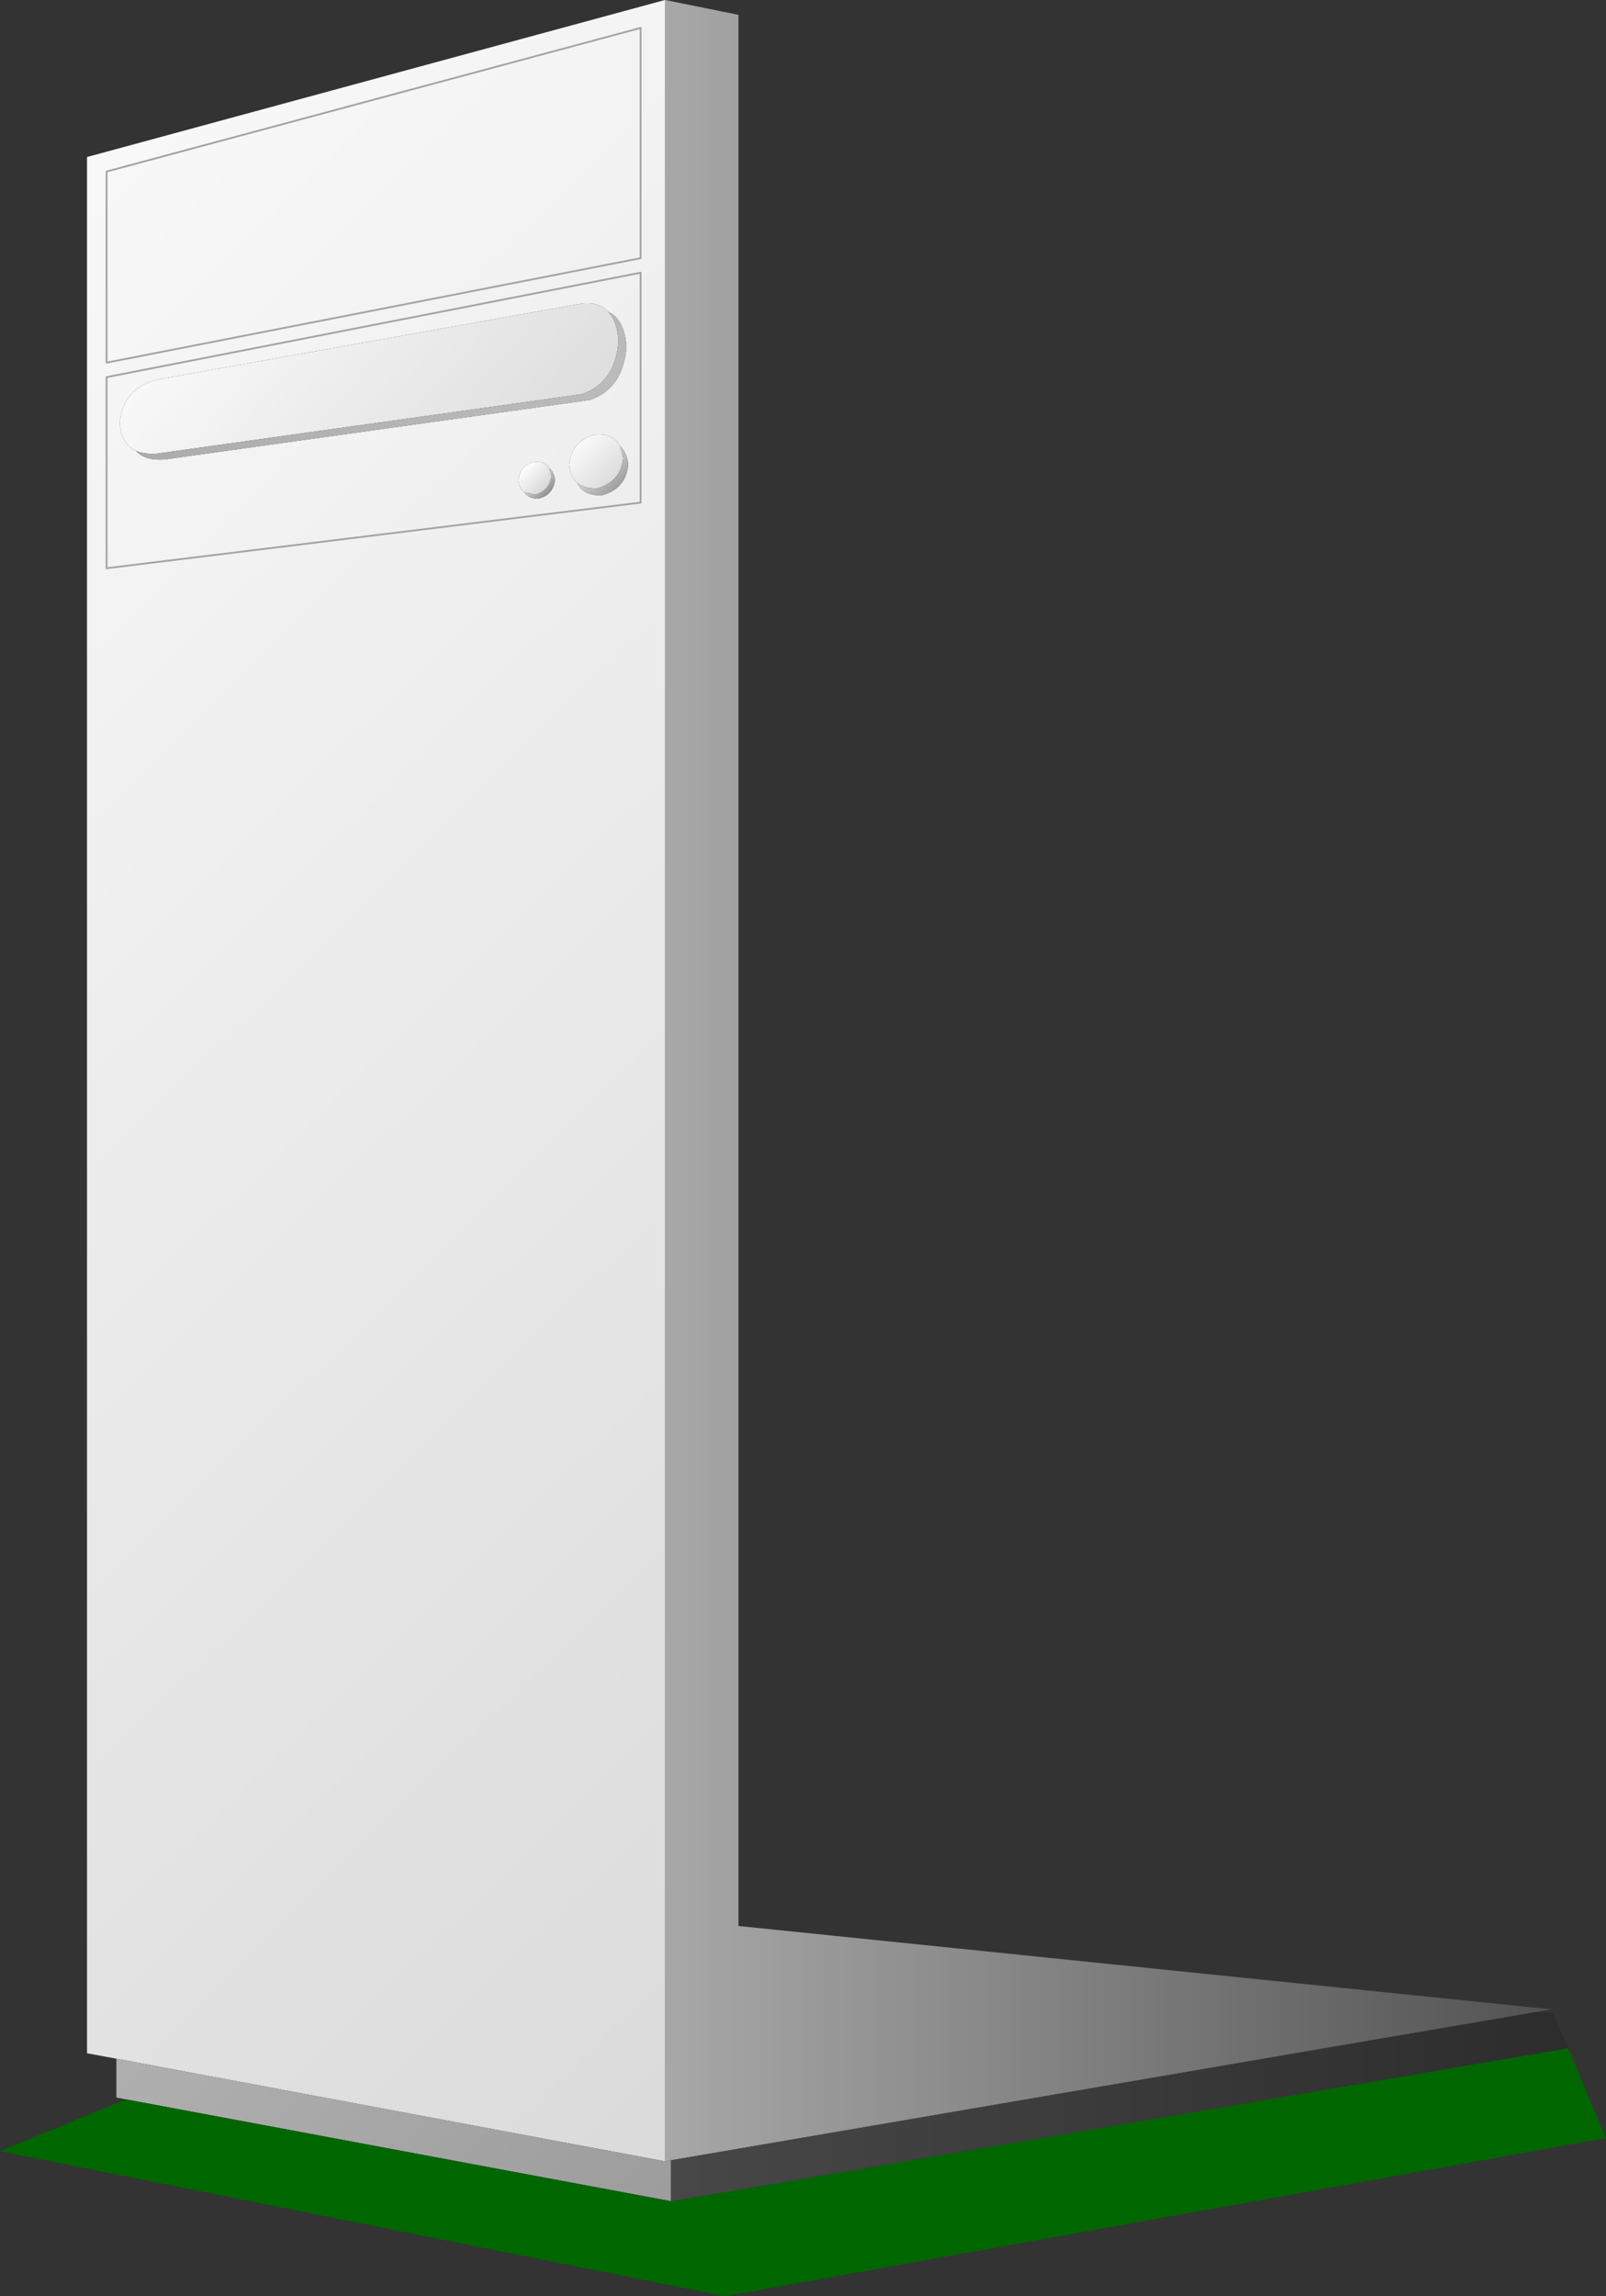
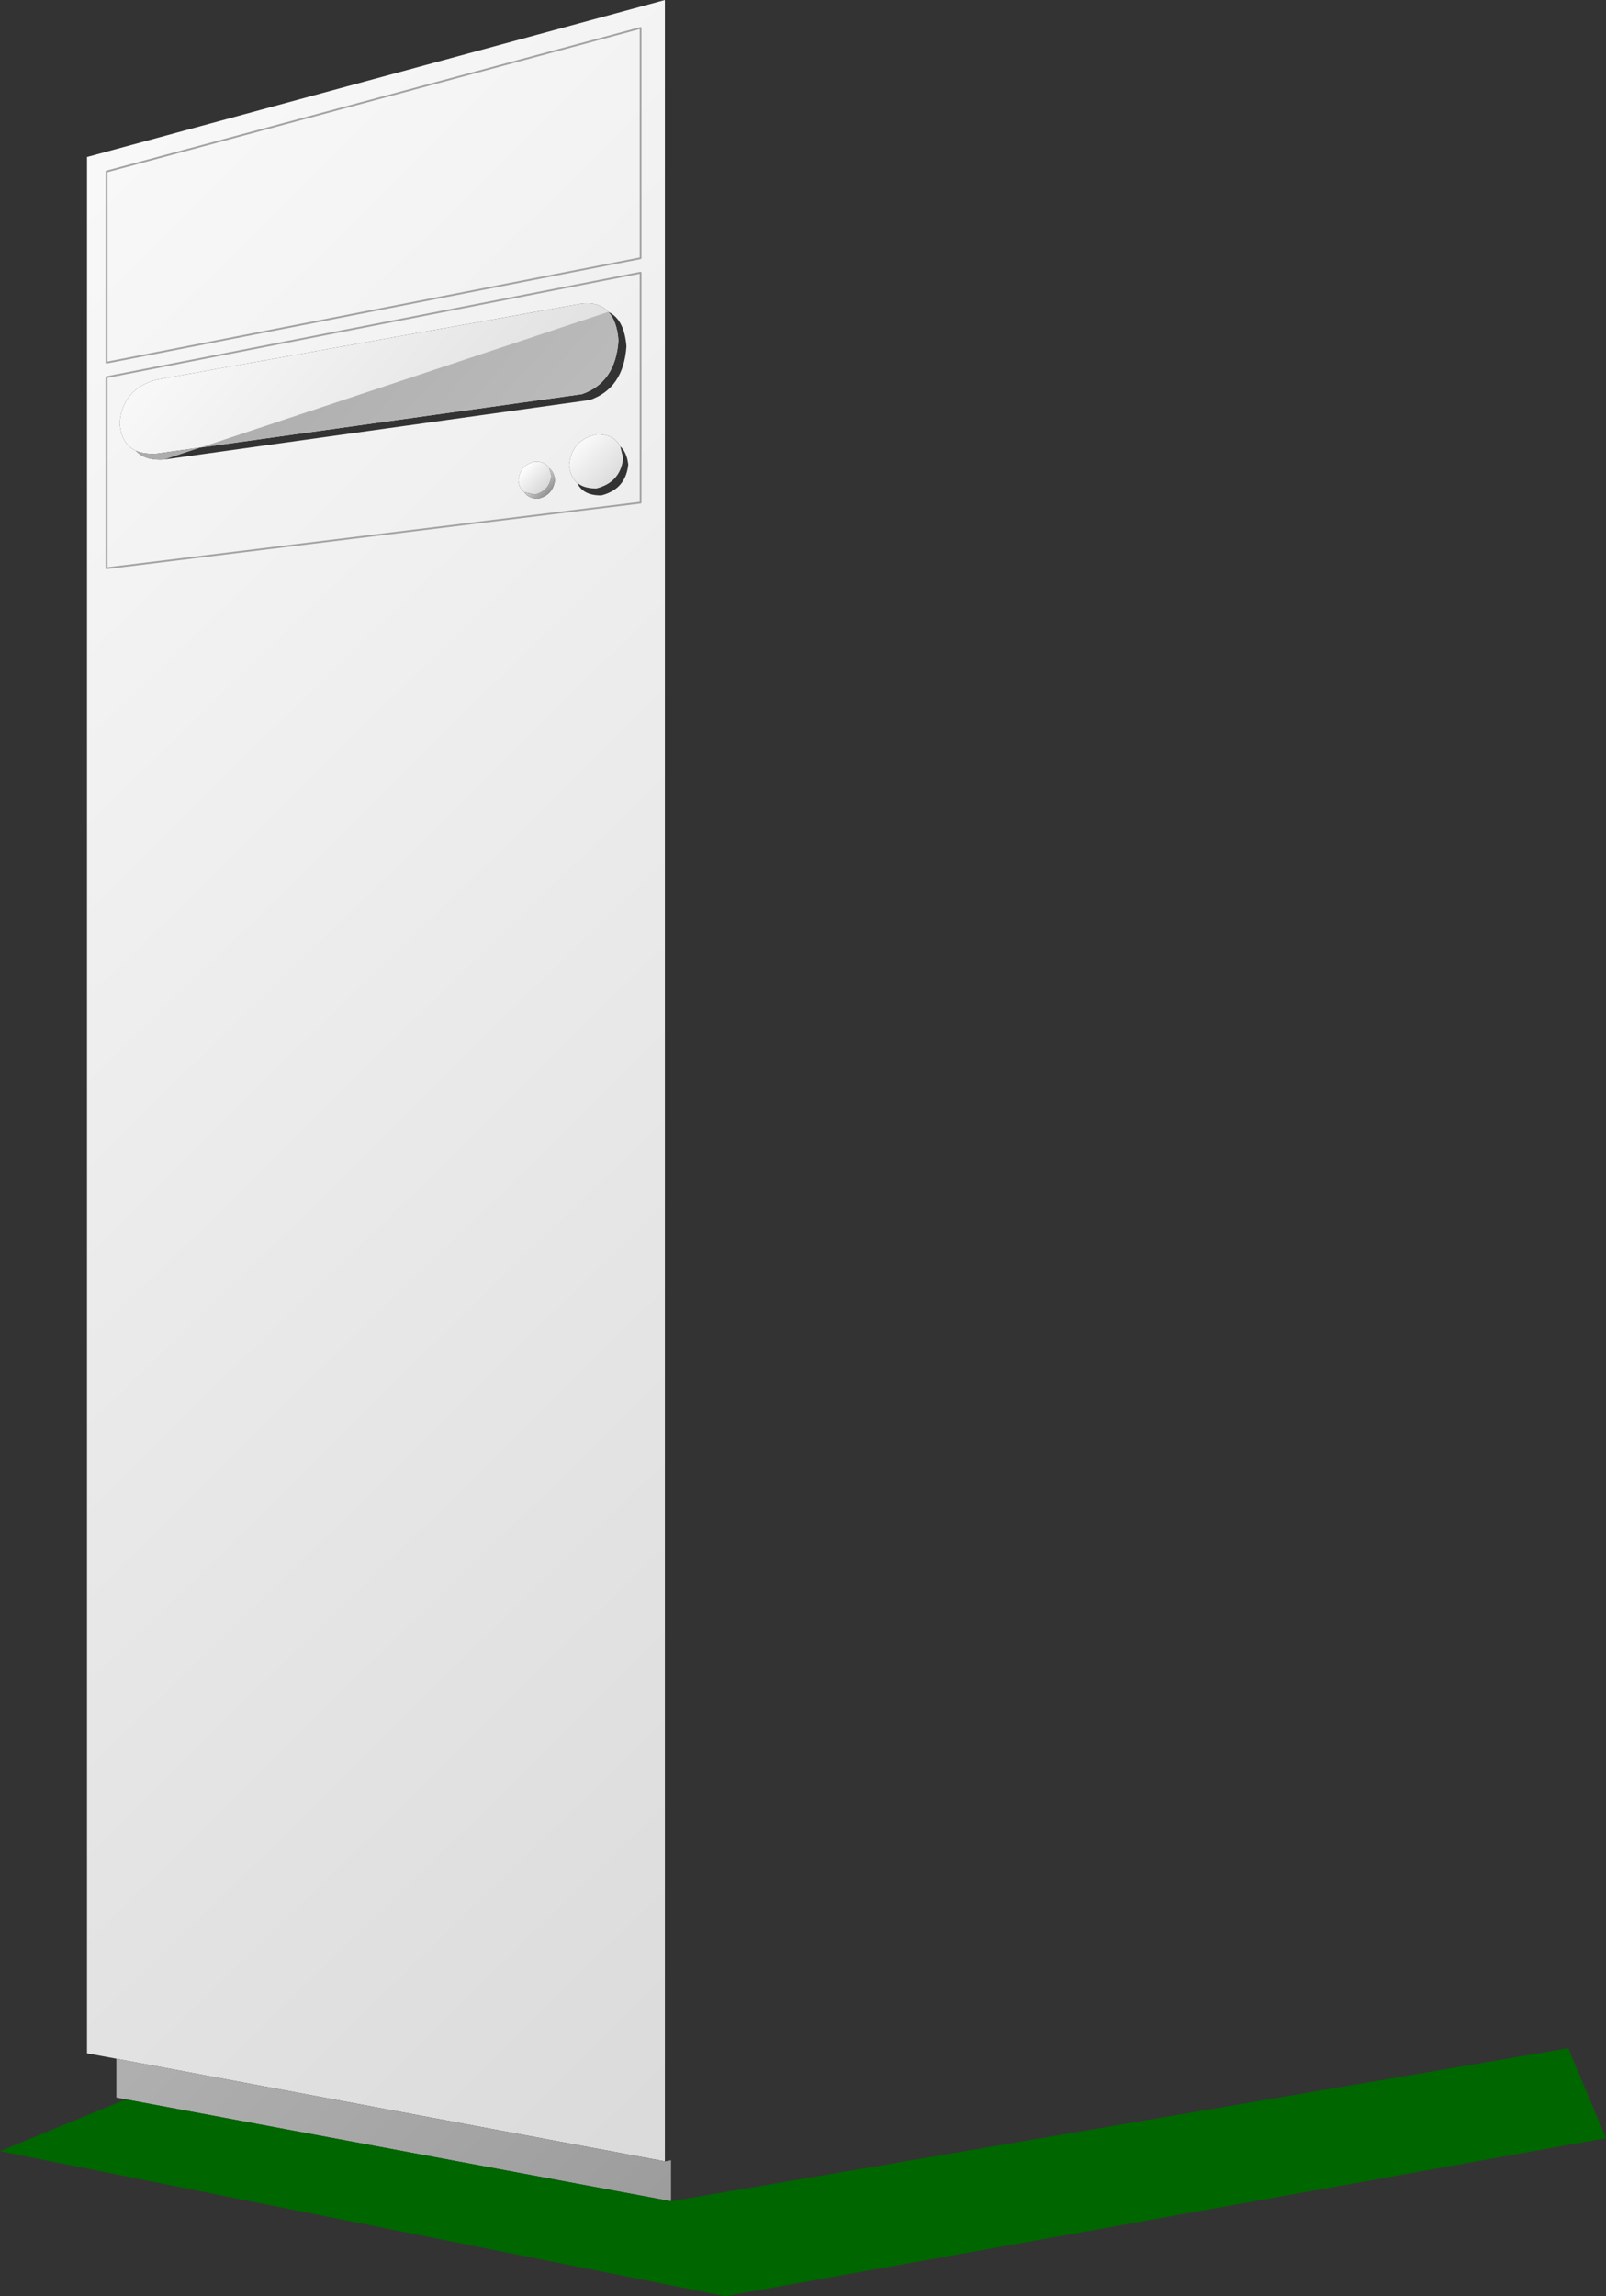
<svg xmlns="http://www.w3.org/2000/svg" height="316.6px" width="221.5px">
  <rect width="100%" height="100%" fill="#333333" stroke="none" />
  <g transform="matrix(1.0, 0.0, 0.0, 1.0, 0.0, 0.0)">
    <path d="M16.05 283.85 L12.0 283.1 12.0 21.65 91.7 0.0 91.7 298.0 16.05 283.85 M88.35 35.6 L88.35 3.85 14.7 23.65 14.7 50.0 88.35 35.6 14.7 50.0 14.7 23.65 88.35 3.85 88.35 35.6 M83.9 43.0 Q82.65 41.6 80.25 41.85 L21.6 52.35 Q16.9 53.6 16.5 58.35 16.75 61.25 18.75 62.15 20.0 63.55 22.7 63.35 L81.35 55.15 Q86.0 53.55 86.4 47.75 86.1 44.0 83.9 43.0 M14.7 52.0 L14.7 78.35 88.35 69.3 88.35 37.6 14.7 52.0 88.35 37.6 88.35 69.3 14.7 78.35 14.7 52.0 M79.6 66.55 Q80.4 68.35 82.95 68.3 86.3 67.45 86.65 64.05 86.45 62.35 85.55 61.55 84.65 59.8 82.25 59.9 78.85 60.65 78.5 64.1 78.65 65.75 79.6 66.55 M72.3 67.85 Q72.85 68.75 74.25 68.75 76.3 68.25 76.55 66.15 76.4 65.05 75.75 64.55 75.2 63.6 73.75 63.65 71.7 64.15 71.5 66.25 71.6 67.35 72.3 67.85" fill="url(#gradient0)" fill-rule="evenodd" stroke="none" />
    <path d="M18.75 62.15 Q16.75 61.25 16.5 58.35 16.9 53.6 21.6 52.35 L80.25 41.85 Q82.65 41.6 83.9 43.0 85.1 44.25 85.3 46.95 84.9 52.75 80.25 54.35 L21.6 62.55 Q19.85 62.65 18.75 62.15" fill="url(#gradient1)" fill-rule="evenodd" stroke="none" />
-     <path d="M91.7 0.0 L91.75 0.0 101.85 2.05 101.85 265.55 214.0 277.05 211.95 277.4 92.55 297.85 91.75 298.0 91.7 298.0 91.7 0.0" fill="url(#gradient2)" fill-rule="evenodd" stroke="none" />
-     <path d="M83.9 43.0 Q86.1 44.0 86.4 47.75 86.0 53.55 81.35 55.15 L22.7 63.35 Q20.0 63.55 18.75 62.15 19.85 62.65 21.6 62.55 L80.25 54.35 Q84.9 52.75 85.3 46.95 85.1 44.25 83.9 43.0" fill="url(#gradient3)" fill-rule="evenodd" stroke="none" />
+     <path d="M83.9 43.0 L22.7 63.35 Q20.0 63.55 18.75 62.15 19.85 62.65 21.6 62.55 L80.25 54.35 Q84.9 52.75 85.3 46.95 85.1 44.25 83.9 43.0" fill="url(#gradient3)" fill-rule="evenodd" stroke="none" />
    <path d="M75.75 64.55 L76.05 65.6 Q75.8 67.7 73.75 68.2 L72.3 67.85 Q71.6 67.35 71.5 66.25 71.7 64.15 73.75 63.65 75.2 63.6 75.75 64.55" fill="url(#gradient4)" fill-rule="evenodd" stroke="none" />
    <path d="M85.55 61.55 L85.95 63.15 Q85.6 66.5 82.25 67.35 80.5 67.35 79.6 66.55 78.65 65.75 78.5 64.1 78.85 60.65 82.25 59.9 84.65 59.8 85.55 61.55" fill="url(#gradient5)" fill-rule="evenodd" stroke="none" />
    <path d="M72.3 67.85 L73.75 68.2 Q75.8 67.7 76.05 65.6 L75.75 64.55 Q76.4 65.05 76.55 66.15 76.3 68.25 74.25 68.75 72.85 68.75 72.3 67.85" fill="url(#gradient6)" fill-rule="evenodd" stroke="none" />
-     <path d="M79.6 66.55 Q80.5 67.35 82.25 67.35 85.6 66.5 85.95 63.15 L85.55 61.55 Q86.45 62.35 86.65 64.05 86.3 67.45 82.95 68.3 80.4 68.35 79.6 66.55" fill="url(#gradient7)" fill-rule="evenodd" stroke="none" />
    <path d="M17.6 289.5 L16.05 289.2 16.05 283.85 91.7 298.0 91.75 298.0 92.55 297.85 92.55 303.5 17.6 289.5" fill="url(#gradient8)" fill-rule="evenodd" stroke="none" />
    <path d="M216.3 282.4 L221.5 294.8 100.0 316.6 0.0 296.6 17.0 289.6 17.6 289.5 92.55 303.5 92.6 303.5 216.3 282.4" fill="#006600" fill-rule="evenodd" stroke="none" />
-     <path d="M211.95 277.4 L214.25 277.65 216.3 282.4 92.6 303.5 92.55 303.5 92.55 297.85 211.95 277.4" fill="url(#gradient9)" fill-rule="evenodd" stroke="none" />
    <path d="M88.35 35.6 L14.7 50.0 14.7 23.65 88.35 3.85 88.35 35.6 M14.7 52.0 L88.35 37.6 88.35 69.3 14.7 78.35 14.7 52.0" fill="none" stroke="#a3a3a3" stroke-linecap="round" stroke-linejoin="round" stroke-width="0.25" />
  </g>
  <defs>
    <linearGradient gradientTransform="matrix(0.195, 0.199, -0.199, 0.195, 92.45, 182.95)" gradientUnits="userSpaceOnUse" id="gradient0" spreadMethod="pad" x1="-819.2" x2="819.2">
      <stop offset="0.0" stop-color="#ffffff" />
      <stop offset="1.0" stop-color="#c9c9c9" />
    </linearGradient>
    <linearGradient gradientTransform="matrix(0.053, 0.032, -0.041, 0.046, 64.75, 57.75)" gradientUnits="userSpaceOnUse" id="gradient1" spreadMethod="pad" x1="-819.2" x2="819.2">
      <stop offset="0.0" stop-color="#ffffff" />
      <stop offset="1.0" stop-color="#c9c9c9" />
    </linearGradient>
    <linearGradient gradientTransform="matrix(-0.075, 0.0, 0.0, -0.075, 152.85, 149.0)" gradientUnits="userSpaceOnUse" id="gradient2" spreadMethod="pad" x1="-819.2" x2="819.2">
      <stop offset="0.0" stop-color="#525252" />
      <stop offset="1.0" stop-color="#a8a8a8" />
    </linearGradient>
    <linearGradient gradientTransform="matrix(0.053, 0.032, -0.041, 0.046, 65.85, 58.55)" gradientUnits="userSpaceOnUse" id="gradient3" spreadMethod="pad" x1="-819.2" x2="819.2">
      <stop offset="0.0" stop-color="#a6a6a6" />
      <stop offset="1.0" stop-color="#c9c9c9" />
    </linearGradient>
    <linearGradient gradientTransform="matrix(0.003, 0.002, -0.003, 0.003, 74.4, 66.3)" gradientUnits="userSpaceOnUse" id="gradient4" spreadMethod="pad" x1="-819.2" x2="819.2">
      <stop offset="0.0" stop-color="#ffffff" />
      <stop offset="1.0" stop-color="#c9c9c9" />
    </linearGradient>
    <linearGradient gradientTransform="matrix(0.006, 0.005, -0.006, 0.006, 83.75, 64.45)" gradientUnits="userSpaceOnUse" id="gradient5" spreadMethod="pad" x1="-819.2" x2="819.2">
      <stop offset="0.0" stop-color="#ffffff" />
      <stop offset="1.0" stop-color="#c9c9c9" />
    </linearGradient>
    <linearGradient gradientTransform="matrix(0.003, 0.002, -0.003, 0.003, 74.9, 66.85)" gradientUnits="userSpaceOnUse" id="gradient6" spreadMethod="pad" x1="-819.2" x2="819.2">
      <stop offset="0.0" stop-color="#ffffff" />
      <stop offset="1.0" stop-color="#6b6b6b" />
    </linearGradient>
    <linearGradient gradientTransform="matrix(0.006, 0.005, -0.006, 0.006, 84.45, 65.4)" gradientUnits="userSpaceOnUse" id="gradient7" spreadMethod="pad" x1="-819.2" x2="819.2">
      <stop offset="0.0" stop-color="#ffffff" />
      <stop offset="1.0" stop-color="#6b6b6b" />
    </linearGradient>
    <linearGradient gradientTransform="matrix(0.188, 0.191, -0.191, 0.188, 93.35, 193.05)" gradientUnits="userSpaceOnUse" id="gradient8" spreadMethod="pad" x1="-819.2" x2="819.2">
      <stop offset="0.0" stop-color="#f0f0f0" />
      <stop offset="1.0" stop-color="#757575" />
    </linearGradient>
    <linearGradient gradientTransform="matrix(-0.107, 0.0, 0.0, -0.107, 180.3, 160.4)" gradientUnits="userSpaceOnUse" id="gradient9" spreadMethod="pad" x1="-819.2" x2="819.2">
      <stop offset="0.0" stop-color="#212121" />
      <stop offset="0.992" stop-color="#474747" />
    </linearGradient>
  </defs>
</svg>